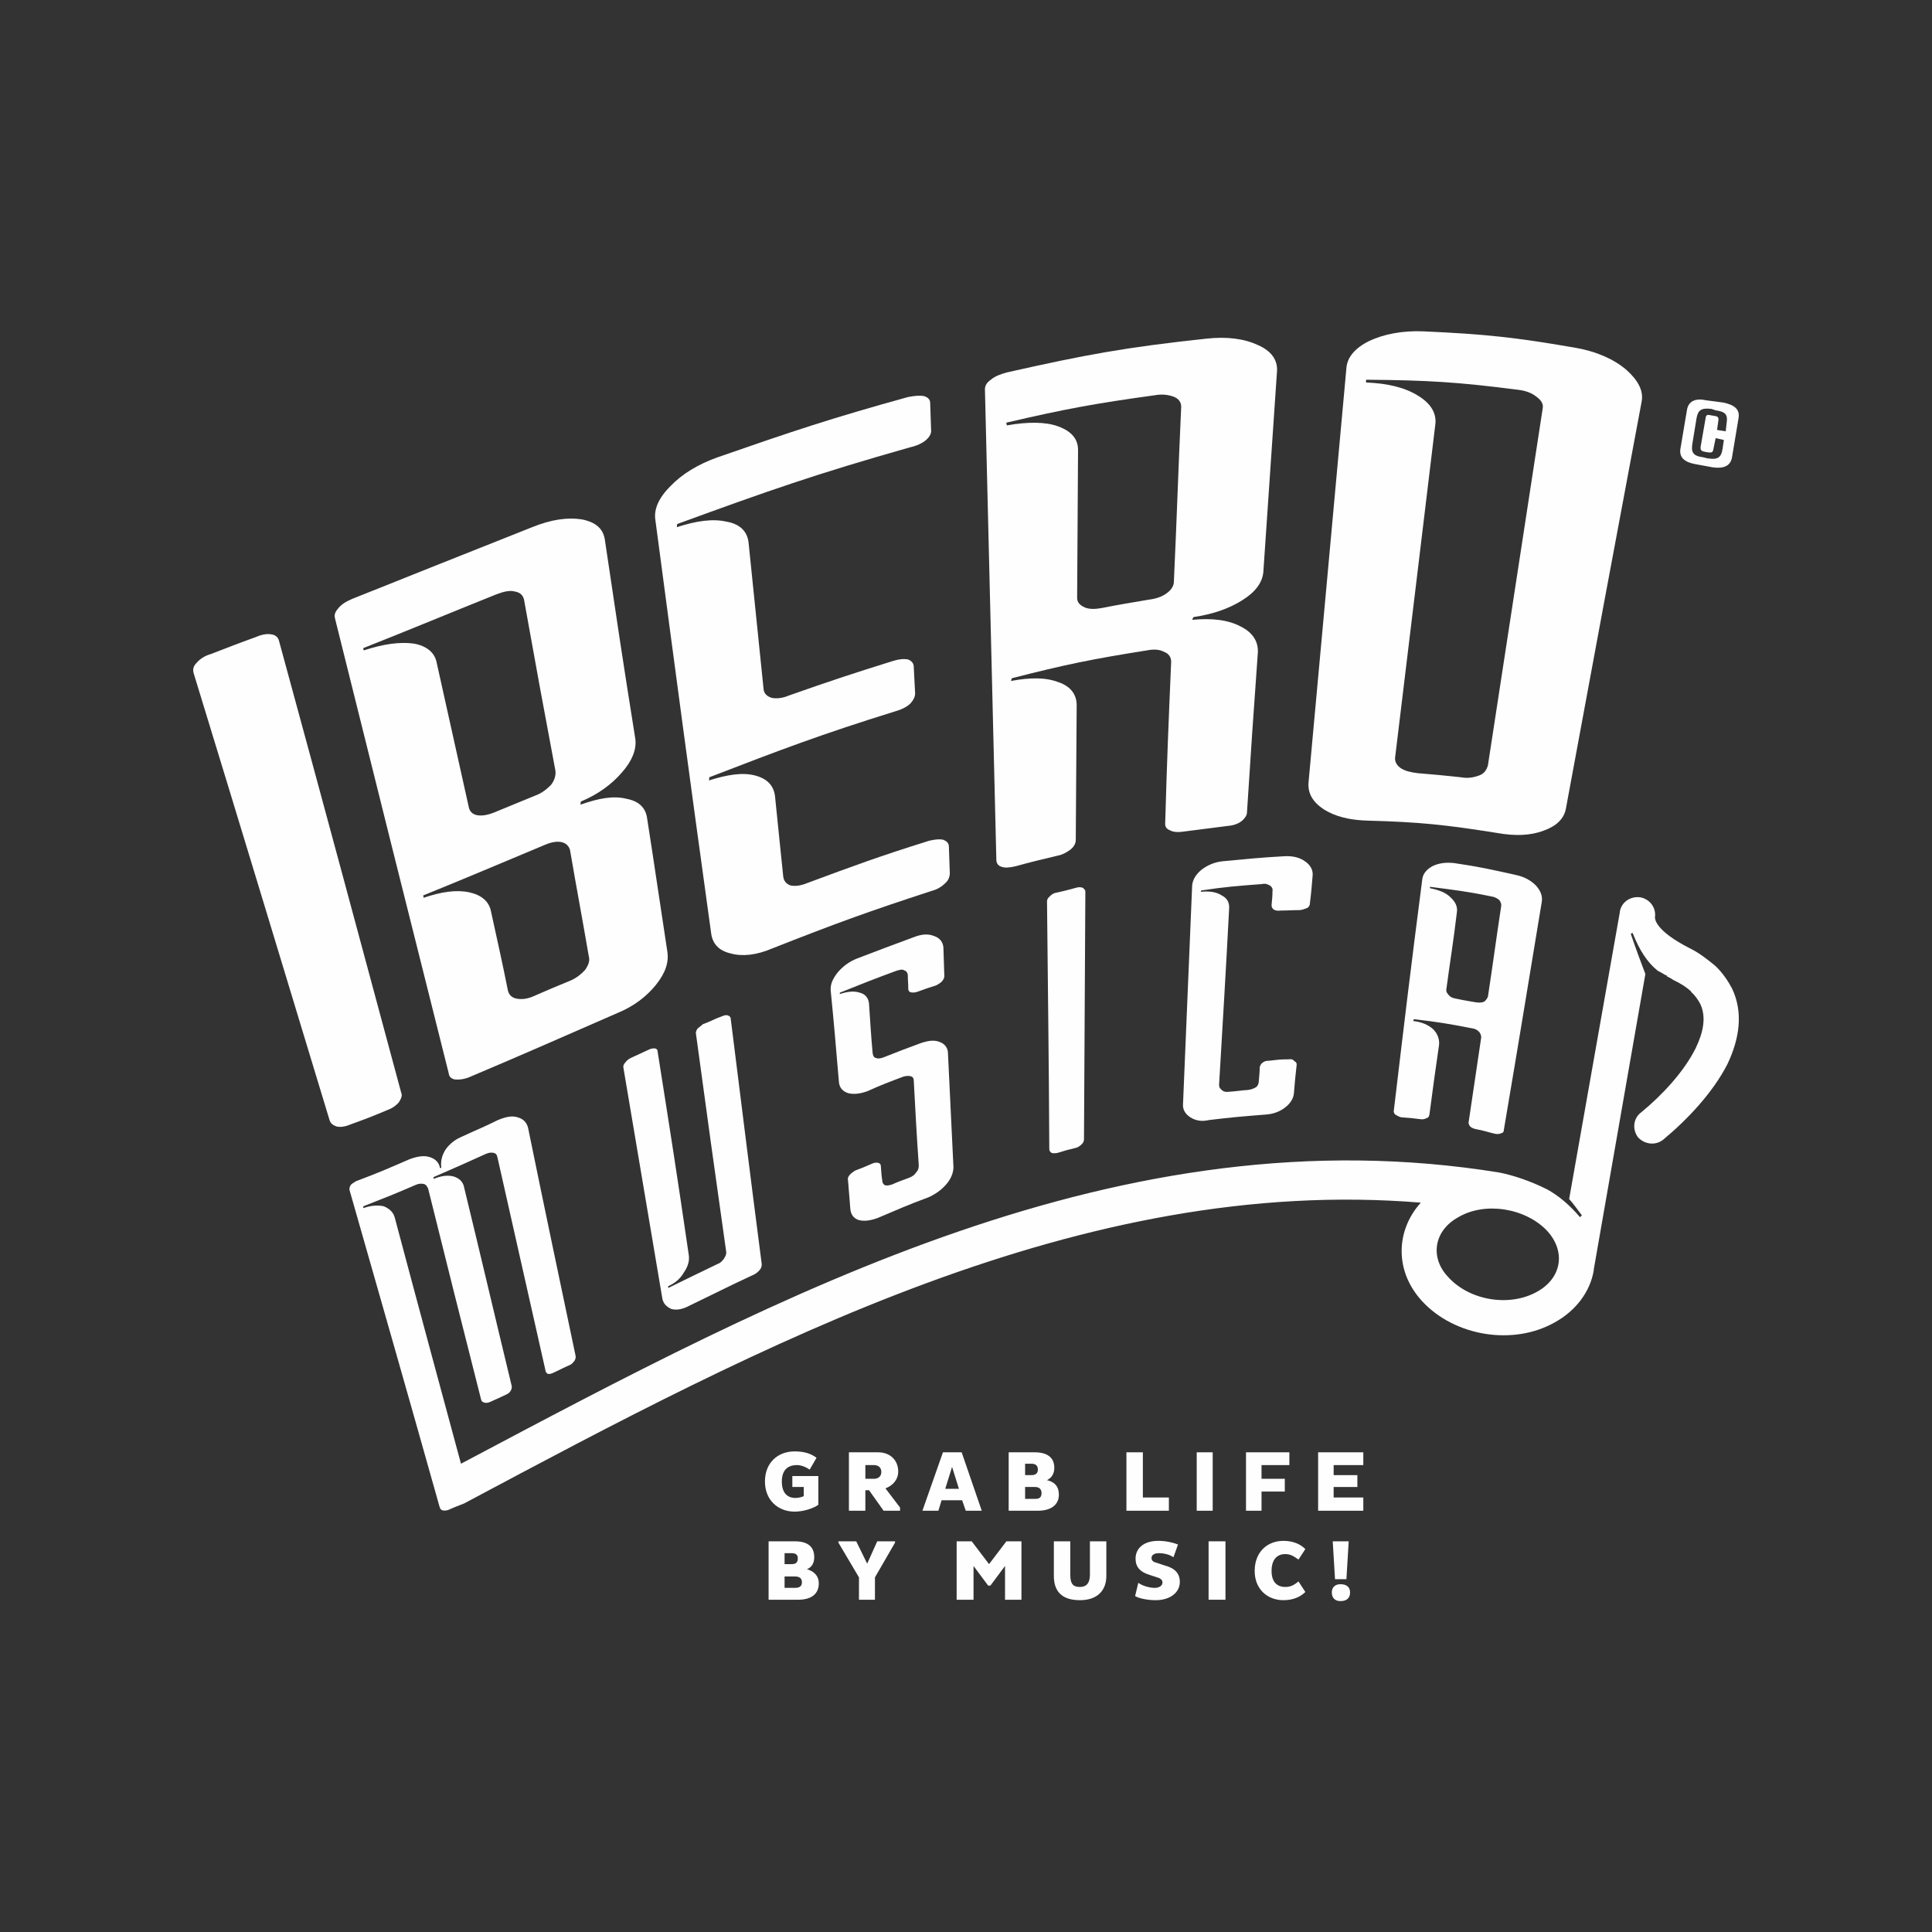
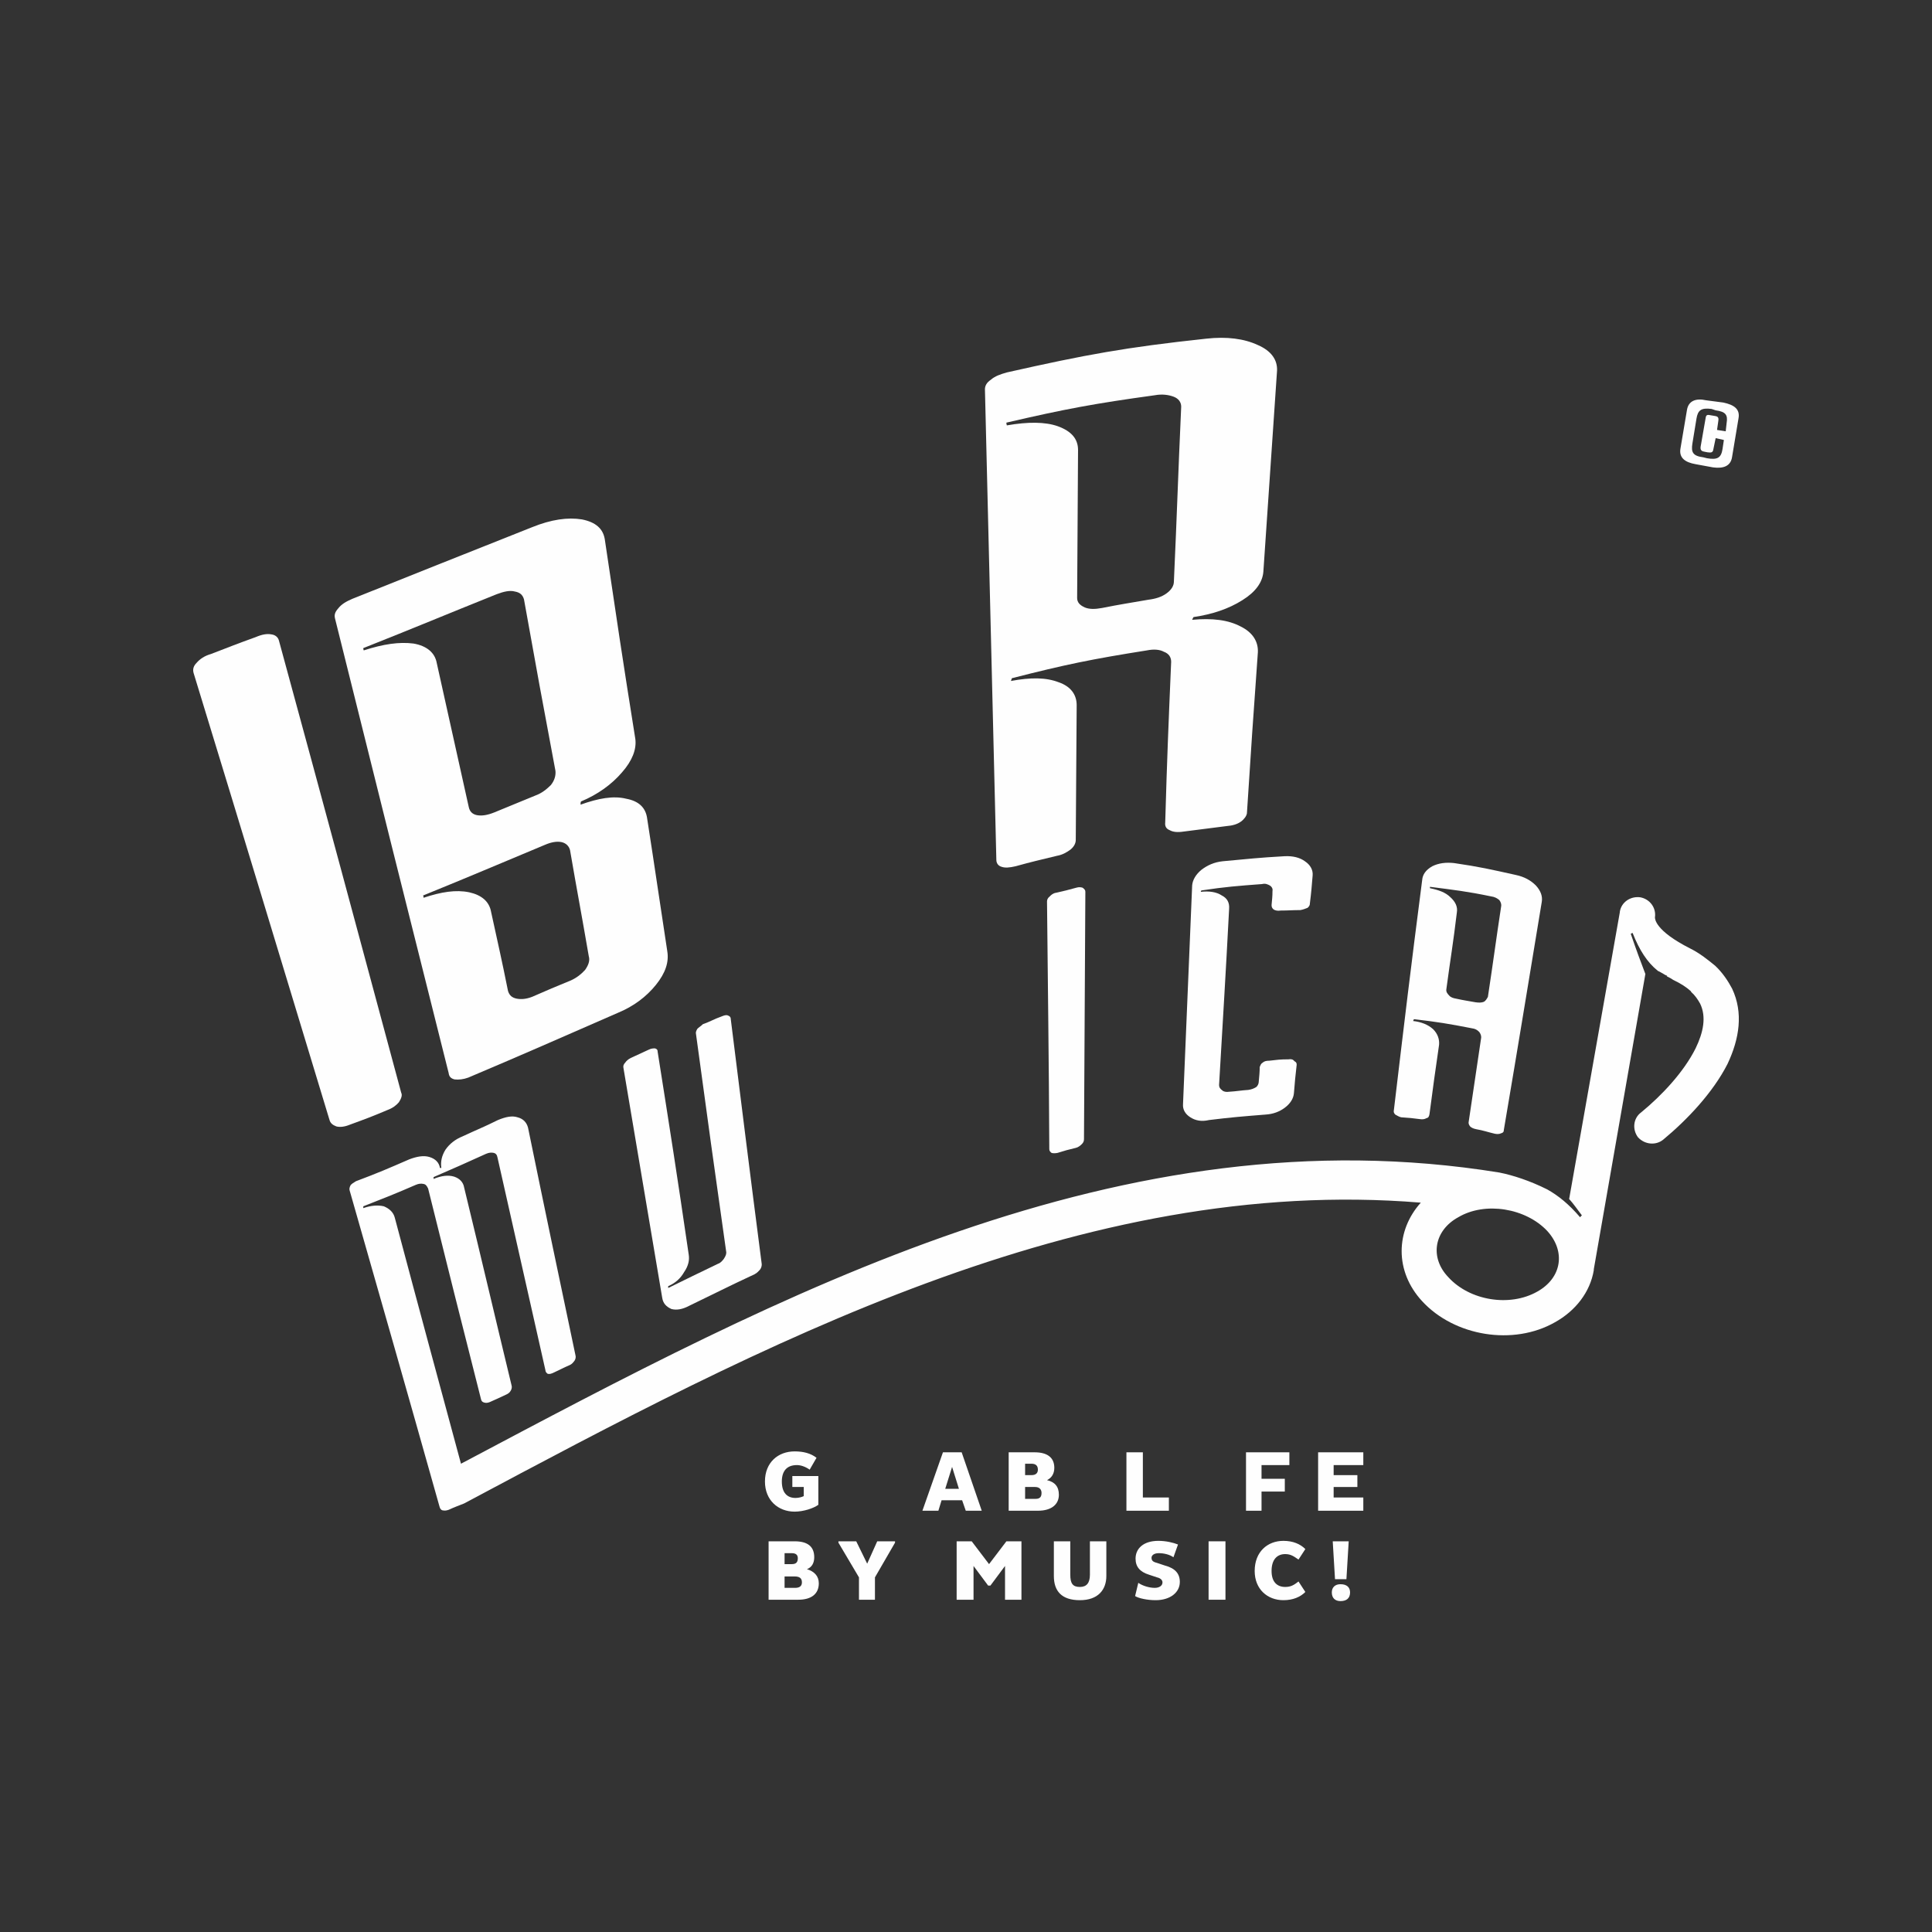
<svg xmlns="http://www.w3.org/2000/svg" xml:space="preserve" width="42.333mm" height="42.333mm" version="1.1" style="shape-rendering:geometricPrecision; text-rendering:geometricPrecision; image-rendering:optimizeQuality; fill-rule:evenodd; clip-rule:evenodd" viewBox="0 0 4233 4233">
  <rect x="0" y="0" width="4233" height="4233" fill="#333333" stroke="none" />
  <defs>
    <style type="text/css">
   
    .fil0 {fill:#FEFEFE;fill-rule:nonzero}
   
  </style>
  </defs>
  <g id="Layer_x0020_1">
    <g id="_2093808695984">
      <path class="fil0" d="M849 2432c11,-4 19,-10 25,-17 5,-8 8,-15 5,-21 -107,-397 -160,-595 -268,-991 -2,-7 -8,-12 -16,-13 -10,-2 -21,0 -35,6 -39,14 -59,22 -98,37 -14,4 -24,11 -31,19 -7,7 -9,14 -7,22 120,392 179,588 298,980 2,7 7,11 15,14 8,2 18,1 30,-4 33,-12 49,-18 82,-32z" />
      <path class="fil0" d="M1088 1302c16,-6 29,-9 40,-6 11,2 17,7 20,17 27,151 41,227 69,376 1,10 -2,21 -10,31 -9,9 -20,18 -34,23 -36,15 -54,22 -90,37 -15,6 -27,8 -38,6 -10,-2 -16,-8 -18,-18 -28,-126 -42,-189 -70,-315 -4,-23 -22,-38 -51,-43 -31,-4 -66,1 -109,15 -1,-2 -1,-3 -1,-5 116,-46 175,-71 292,-118zm142 543c10,2 17,9 19,18 16,93 25,139 41,232 3,10 -1,20 -8,30 -8,9 -18,17 -31,23 -34,14 -51,21 -85,36 -13,5 -24,6 -34,4 -10,-2 -16,-7 -19,-17 -14,-70 -22,-104 -37,-173 -4,-23 -21,-37 -48,-43 -29,-6 -61,-1 -100,12 0,-2 0,-3 -1,-5 106,-43 159,-66 267,-111 14,-6 26,-8 36,-6zm-247 506c1,8 5,12 13,14 9,1 19,0 30,-4 130,-55 195,-84 328,-142 34,-14 62,-35 83,-61 21,-26 29,-50 25,-74 -18,-117 -26,-175 -44,-290 -3,-25 -19,-39 -46,-44 -28,-7 -61,-1 -100,13 0,-3 0,-5 1,-7 36,-15 67,-37 90,-64 22,-25 32,-50 29,-73 -28,-175 -41,-263 -67,-438 -4,-23 -20,-37 -50,-43 -31,-5 -67,0 -109,17 -158,63 -237,94 -394,157 -14,6 -24,12 -31,21 -7,8 -9,14 -7,22 99,398 149,598 249,996l0 0z" />
-       <path class="fil0" d="M1558 2044c3,24 17,39 43,45 25,7 56,4 91,-11 137,-54 208,-80 349,-126 12,-3 22,-9 30,-17 7,-6 10,-14 10,-22 -1,-23 -1,-35 -2,-58 0,-8 -5,-12 -12,-15 -8,-2 -18,-1 -31,2 -109,34 -163,54 -268,93 -15,6 -26,7 -36,5 -9,-3 -15,-10 -16,-20 -7,-70 -11,-105 -18,-176 -3,-23 -17,-38 -44,-45 -27,-7 -60,-2 -101,11 1,-2 1,-4 1,-7 161,-62 242,-93 409,-145 14,-4 25,-10 32,-17 7,-8 10,-15 10,-22 -1,-23 -2,-35 -3,-58 0,-8 -5,-13 -12,-16 -9,-2 -20,-1 -33,3 -93,29 -138,44 -229,76 -14,6 -27,7 -37,5 -10,-3 -17,-9 -18,-19 -13,-129 -20,-193 -33,-322 -3,-24 -19,-40 -48,-45 -30,-7 -66,-2 -109,12 0,-2 0,-5 1,-7 200,-73 302,-109 510,-168 14,-3 27,-9 35,-16 8,-7 12,-15 11,-22 -1,-23 -1,-36 -2,-59 0,-7 -4,-12 -13,-15 -9,-2 -21,-1 -36,2 -170,47 -253,75 -417,132 -42,15 -77,36 -103,63 -26,26 -37,51 -33,75 48,362 72,543 122,904l0 0z" />
      <path class="fil0" d="M2530 866c16,-3 30,-1 41,3 11,4 17,12 17,22 -7,153 -9,230 -16,383 0,9 -5,18 -16,26 -11,8 -24,12 -40,14 -40,7 -61,10 -101,18 -16,3 -28,3 -38,-1 -11,-5 -17,-11 -17,-21 1,-130 1,-195 2,-324 0,-24 -14,-41 -44,-52 -28,-10 -66,-10 -112,-2 -1,-3 -1,-4 -1,-6 129,-30 194,-42 325,-60l0 0zm-336 1033c8,3 18,2 31,-1 36,-10 54,-14 91,-23 12,-2 22,-8 30,-14 8,-7 11,-14 11,-21 1,-118 1,-177 2,-295 0,-23 -13,-41 -39,-50 -28,-11 -62,-11 -105,-3 1,-2 1,-4 2,-6 117,-30 176,-42 296,-61 15,-3 28,-2 37,3 11,4 16,12 16,22 -6,141 -9,212 -13,352 -1,8 2,14 10,17 7,4 17,5 30,3 38,-5 56,-7 94,-12 13,-1 24,-4 32,-10 7,-5 12,-12 13,-18 9,-142 14,-213 24,-353 1,-23 -11,-43 -37,-56 -28,-15 -63,-19 -107,-15 1,-3 2,-4 3,-6 41,-6 77,-18 107,-37 29,-18 44,-39 46,-62 12,-176 18,-264 30,-441 1,-23 -12,-43 -42,-56 -30,-14 -68,-19 -113,-14 -177,19 -264,35 -437,74 -14,4 -26,8 -35,16 -9,6 -13,13 -13,21 10,412 15,619 25,1031 0,7 4,13 11,15l0 0z" />
-       <path class="fil0" d="M2993 832c134,1 201,5 333,22 17,2 30,7 40,15 11,8 16,16 14,26 -48,313 -72,470 -120,782 -3,10 -8,18 -19,22 -11,4 -24,7 -40,4 -38,-4 -57,-6 -95,-9 -16,-2 -28,-5 -37,-11 -10,-7 -14,-16 -12,-26 35,-291 53,-436 88,-729 2,-23 -10,-44 -38,-61 -29,-18 -66,-27 -114,-29 0,-2 0,-4 0,-6zm-93 941c25,16 57,24 97,25 113,3 170,9 283,27 39,7 73,6 102,-5 28,-10 45,-26 49,-49 66,-357 99,-535 166,-892 4,-23 -8,-46 -34,-69 -27,-23 -65,-40 -111,-48 -132,-23 -199,-30 -333,-36 -46,-2 -87,6 -119,21 -32,16 -48,36 -50,59 -33,364 -50,546 -83,908 -2,24 9,43 33,59z" />
      <path class="fil0" d="M1499 2787c9,-13 12,-26 10,-38 -26,-178 -40,-267 -68,-444 0,-5 -2,-7 -6,-8 -4,0 -8,0 -14,3 -15,7 -24,11 -39,18 -6,3 -10,7 -12,10 -4,4 -5,8 -4,12 34,201 51,302 85,504 2,12 9,19 20,24 11,3 24,1 39,-7 56,-27 85,-42 143,-69 6,-3 9,-7 12,-10 3,-4 4,-8 4,-12 -28,-216 -41,-323 -68,-538 0,-4 -3,-6 -6,-7 -4,-2 -9,0 -14,2 -17,6 -24,11 -41,17 -4,4 -9,7 -12,10 -3,5 -4,8 -3,12 26,191 39,286 66,476 1,5 -1,10 -5,16 -3,4 -7,9 -13,11 -44,21 -66,32 -109,53 0,-2 0,-3 0,-4 16,-7 27,-17 35,-31l0 0z" />
-       <path class="fil0" d="M1993 2580c-15,6 -23,8 -38,15 -6,2 -11,3 -16,2 -3,-2 -6,-5 -6,-11 -2,-12 -2,-18 -3,-30 0,-5 -2,-7 -5,-8 -3,-1 -8,-1 -13,1 -16,7 -23,10 -39,16 -4,3 -9,6 -12,10 -3,4 -4,7 -3,11 2,26 3,38 5,62 1,13 7,21 18,25 11,3 24,2 41,-4 45,-19 67,-29 113,-46 15,-7 28,-16 39,-29 10,-12 15,-25 15,-37 -5,-99 -7,-149 -12,-249 0,-12 -7,-21 -18,-25 -12,-5 -26,-3 -43,3 -33,12 -48,18 -81,31 -6,2 -11,3 -16,1 -4,-1 -6,-4 -7,-10 -4,-44 -5,-65 -8,-109 -1,-12 -8,-21 -20,-24 -12,-4 -26,-3 -44,3 0,-1 0,-2 0,-3 50,-20 75,-30 124,-48 7,-2 13,-4 17,-1 4,1 7,4 8,10 0,12 1,18 1,30 0,5 2,7 5,8 4,1 9,1 15,-1 16,-6 25,-9 41,-14 6,-3 10,-6 13,-9 4,-5 5,-8 5,-12 -1,-24 -1,-37 -2,-62 -1,-12 -8,-21 -20,-25 -12,-5 -26,-5 -44,2 -51,19 -76,28 -125,47 -18,7 -32,18 -43,31 -10,13 -16,25 -15,39 8,80 11,119 18,200 1,13 8,21 20,25 11,3 25,2 42,-4 31,-14 47,-20 79,-32 6,-2 12,-2 16,-1 5,1 7,5 7,9 4,75 6,113 11,186 0,6 -1,11 -6,16 -3,5 -7,8 -14,11l0 0z" />
      <path class="fil0" d="M2358 1945c-18,5 -26,7 -44,11 -7,1 -11,5 -14,8 -4,3 -6,7 -6,11 2,217 4,325 5,543 0,3 2,6 5,8 3,1 8,1 13,0 16,-5 23,-7 40,-11 5,-1 10,-5 13,-8 3,-3 5,-6 5,-11 1,-216 2,-325 3,-542 0,-4 -2,-6 -6,-9 -3,-1 -8,-2 -14,0z" />
      <path class="fil0" d="M2632 1906c-12,10 -19,22 -20,34 -8,191 -12,288 -20,479 -1,12 5,22 16,29 11,7 24,10 41,6 49,-6 74,-8 124,-12 16,-1 30,-6 42,-15 12,-9 19,-20 20,-32 2,-24 3,-37 6,-62 0,-4 -1,-6 -5,-8 -3,-4 -7,-5 -13,-4 -18,0 -25,1 -42,3 -6,0 -11,1 -14,4 -4,2 -5,5 -7,10 0,12 -1,19 -2,31 0,5 -2,10 -6,13 -5,3 -10,5 -17,6 -16,1 -25,3 -42,4 -6,1 -12,0 -15,-3 -4,-3 -7,-6 -7,-12 9,-155 14,-232 22,-386 1,-13 -4,-23 -16,-29 -12,-8 -28,-10 -46,-8 0,-2 1,-2 1,-3 53,-8 80,-10 133,-14 8,-2 13,1 17,3 5,3 7,8 6,12 0,13 -1,19 -2,31 0,4 1,7 5,10 4,2 8,3 15,2 17,0 26,-1 43,-1 6,-1 11,-3 16,-5 3,-3 5,-5 5,-10 3,-24 4,-37 6,-61 1,-12 -5,-23 -17,-31 -11,-8 -26,-12 -45,-11 -54,3 -81,6 -135,11 -19,2 -34,9 -47,19l0 0z" />
      <path class="fil0" d="M3233 2196c-16,-3 -25,-4 -43,-8 -6,-1 -12,-3 -15,-7 -4,-4 -7,-8 -6,-14 9,-67 15,-101 23,-168 2,-12 -3,-23 -14,-33 -11,-11 -26,-16 -45,-20 0,-1 0,-2 0,-3 54,7 81,10 134,21 8,1 13,4 18,8 3,4 5,9 4,14 -12,79 -17,119 -29,198 -2,4 -5,9 -9,11 -5,2 -11,2 -18,1l0 0zm-12 272c3,3 8,5 13,6 17,3 24,6 41,10 5,1 10,1 14,-1 4,-1 6,-3 6,-8 34,-200 50,-300 83,-499 2,-12 -2,-24 -13,-36 -11,-11 -25,-19 -44,-23 -54,-12 -80,-18 -135,-26 -18,-2 -34,0 -48,7 -14,8 -21,18 -22,30 -26,201 -38,302 -62,504 -1,4 0,7 3,10 4,2 8,5 13,6 17,1 25,2 41,4 6,1 11,0 14,-2 5,-1 6,-4 7,-9 8,-60 12,-91 21,-152 1,-12 -3,-24 -13,-34 -11,-10 -26,-16 -44,-18 1,-1 1,-3 2,-4 51,6 76,10 127,20 7,1 11,3 16,8 3,4 5,9 4,14 -11,73 -16,109 -27,182 -1,4 0,7 3,11l0 0z" />
-       <path class="fil0" d="M3368 2830c-60,34 -148,20 -195,-32 -41,-43 -31,-102 22,-131 59,-35 148,-20 195,30 41,45 32,103 -22,133zm390 -714l0 0c-16,-13 -33,-27 -55,-38 -77,-39 -77,-65 -77,-68l0 0c3,-21 -11,-40 -32,-44 -22,-3 -42,11 -45,32l0 1 -111 628c10,11 18,23 28,36 -2,1 -2,2 -4,4 -24,-28 -47,-47 -72,-61 -38,-19 -75,-31 -105,-37 -828,-134 -1571,265 -2275,638 -54,-200 -87,-321 -145,-539 -3,-12 -12,-20 -24,-25 -13,-3 -28,-2 -45,4 0,-1 0,-2 0,-4 46,-18 69,-27 115,-47 7,-3 12,-3 17,-2 5,1 7,4 10,10 46,185 69,277 116,462 1,4 3,6 7,7 3,1 7,1 12,-1 14,-6 22,-10 35,-16 5,-2 9,-5 11,-9 2,-3 3,-8 2,-11 -42,-174 -62,-261 -104,-434 -2,-12 -10,-20 -22,-24 -13,-4 -28,-2 -45,5 0,-2 0,-2 0,-4 46,-20 69,-30 115,-51 7,-3 12,-3 17,-2 4,1 7,4 8,10 42,186 63,279 105,466 0,3 2,6 5,8 4,1 8,0 14,-3 13,-6 20,-10 34,-16 5,-2 8,-6 11,-10 2,-3 3,-8 2,-11 -42,-200 -63,-299 -104,-499 -3,-12 -11,-20 -23,-23 -12,-4 -26,-1 -43,6 -30,15 -46,21 -78,36 -15,6 -28,16 -37,29 -8,13 -11,26 -9,40 -1,0 -2,0 -3,0 -2,-12 -10,-20 -23,-24 -13,-4 -28,-1 -44,5 -46,20 -69,30 -117,48 -5,3 -10,6 -12,9 -2,4 -3,8 -2,11 79,277 119,416 197,693 1,4 3,7 6,8 5,1 8,1 14,-1 13,-6 19,-8 34,-14 654,-349 1353,-720 2096,-659 -55,61 -58,150 3,216 71,77 200,98 291,46 45,-25 77,-66 85,-114l0 -2 113 -647c-10,-26 -20,-53 -32,-88 1,-1 2,-1 4,-2 15,38 32,64 54,82 1,0 1,1 1,1 5,2 9,5 13,7 3,2 5,3 8,4 -1,0 -1,1 -1,1 4,2 10,5 14,8 17,8 29,16 39,25l0 1 0 0c9,8 15,17 20,26 14,29 7,63 -10,98 -26,52 -74,103 -119,140 -18,13 -20,38 -7,55 15,16 39,18 55,5 52,-43 109,-103 141,-166 26,-55 35,-112 10,-165 -9,-17 -21,-35 -37,-50l0 0z" />
+       <path class="fil0" d="M3368 2830c-60,34 -148,20 -195,-32 -41,-43 -31,-102 22,-131 59,-35 148,-20 195,30 41,45 32,103 -22,133zm390 -714l0 0c-16,-13 -33,-27 -55,-38 -77,-39 -77,-65 -77,-68l0 0c3,-21 -11,-40 -32,-44 -22,-3 -42,11 -45,32l0 1 -111 628c10,11 18,23 28,36 -2,1 -2,2 -4,4 -24,-28 -47,-47 -72,-61 -38,-19 -75,-31 -105,-37 -828,-134 -1571,265 -2275,638 -54,-200 -87,-321 -145,-539 -3,-12 -12,-20 -24,-25 -13,-3 -28,-2 -45,4 0,-1 0,-2 0,-4 46,-18 69,-27 115,-47 7,-3 12,-3 17,-2 5,1 7,4 10,10 46,185 69,277 116,462 1,4 3,6 7,7 3,1 7,1 12,-1 14,-6 22,-10 35,-16 5,-2 9,-5 11,-9 2,-3 3,-8 2,-11 -42,-174 -62,-261 -104,-434 -2,-12 -10,-20 -22,-24 -13,-4 -28,-2 -45,5 0,-2 0,-2 0,-4 46,-20 69,-30 115,-51 7,-3 12,-3 17,-2 4,1 7,4 8,10 42,186 63,279 105,466 0,3 2,6 5,8 4,1 8,0 14,-3 13,-6 20,-10 34,-16 5,-2 8,-6 11,-10 2,-3 3,-8 2,-11 -42,-200 -63,-299 -104,-499 -3,-12 -11,-20 -23,-23 -12,-4 -26,-1 -43,6 -30,15 -46,21 -78,36 -15,6 -28,16 -37,29 -8,13 -11,26 -9,40 -1,0 -2,0 -3,0 -2,-12 -10,-20 -23,-24 -13,-4 -28,-1 -44,5 -46,20 -69,30 -117,48 -5,3 -10,6 -12,9 -2,4 -3,8 -2,11 79,277 119,416 197,693 1,4 3,7 6,8 5,1 8,1 14,-1 13,-6 19,-8 34,-14 654,-349 1353,-720 2096,-659 -55,61 -58,150 3,216 71,77 200,98 291,46 45,-25 77,-66 85,-114l0 -2 113 -647c-10,-26 -20,-53 -32,-88 1,-1 2,-1 4,-2 15,38 32,64 54,82 1,0 1,1 1,1 5,2 9,5 13,7 3,2 5,3 8,4 -1,0 -1,1 -1,1 4,2 10,5 14,8 17,8 29,16 39,25l0 1 0 0c9,8 15,17 20,26 14,29 7,63 -10,98 -26,52 -74,103 -119,140 -18,13 -20,38 -7,55 15,16 39,18 55,5 52,-43 109,-103 141,-166 26,-55 35,-112 10,-165 -9,-17 -21,-35 -37,-50l0 0" />
      <path class="fil0" d="M3708 972l9 -55c3,-18 10,-24 33,-21l9 3c22,3 27,10 24,28l-2 18 -19 -3 3 -21c1,-8 -3,-9 -10,-10l-6 -1c-6,-1 -11,-3 -12,6l-11 63c-1,8 3,10 10,11l5 1c8,1 12,1 13,-7l5 -24 18 4 -3 20c-3,19 -11,24 -34,20l-8 -2c-23,-3 -27,-11 -24,-30zm7 45l38 7c22,3 39,-2 42,-23l14 -84c4,-21 -10,-30 -33,-35l-38 -5c-22,-5 -39,1 -42,22l-14 83c-4,21 10,31 33,35z" />
      <path class="fil0" d="M1774 3220c-10,-7 -20,-10 -28,-10 -22,0 -33,13 -33,36 0,25 12,36 30,36 7,0 14,-2 18,-4l0 -20 -25 0 0 -24 57 0 0 63c-11,8 -33,15 -52,15 -36,0 -65,-25 -65,-66 0,-42 29,-66 65,-66 19,0 35,4 48,14l-15 26z" />
-       <path class="fil0" d="M1896 3210l0 30 19 0c10,0 16,-6 16,-15 0,-9 -6,-15 -16,-15l-19 0zm-36 -28l64 0c27,0 44,18 44,42 0,18 -12,31 -28,37l32 42 0 7 -36 0 -32 -45 -8 0 0 45 -36 0 0 -128 0 0z" />
      <path class="fil0" d="M2071 3262l30 0 -15 -48 -15 48zm-5 -80l41 0 44 128 -35 0 -8 -23 -45 0 -7 23 -35 0 45 -128z" />
      <path class="fil0" d="M2246 3284l23 0c10,0 13,-5 13,-13 0,-7 -4,-13 -14,-13l-22 0 0 26zm0 -52l14 0c10,0 14,-5 14,-12 0,-8 -4,-13 -14,-13l-14 0 0 25zm-36 -50l57 0c27,0 43,11 43,34 0,13 -6,22 -16,27 17,4 26,14 26,32 0,21 -16,35 -46,35l-64 0 0 -128 0 0z" />
      <polygon class="fil0" points="2468,3310 2468,3182 2504,3182 2504,3281 2561,3281 2561,3310 " />
-       <polygon class="fil0" points="2622,3182 2657,3182 2657,3310 2622,3310 " />
      <polygon class="fil0" points="2764,3268 2764,3310 2730,3310 2730,3182 2825,3182 2825,3210 2764,3210 2764,3240 2815,3240 2815,3268 " />
      <polygon class="fil0" points="2888,3310 2888,3182 2987,3182 2987,3210 2922,3210 2922,3232 2974,3232 2974,3258 2922,3258 2922,3281 2987,3281 2987,3310 " />
      <path class="fil0" d="M1719 3479l23 0c10,0 15,-4 15,-12 0,-9 -5,-13 -16,-13l-22 0 0 25zm0 -52l16 0c10,0 13,-5 13,-13 0,-6 -3,-11 -13,-11l-16 0 0 24zm-35 -50l57 0c28,0 43,11 43,35 0,12 -5,22 -16,26 16,5 26,15 26,31 0,23 -16,36 -45,36l-65 0 0 -128 0 0z" />
      <polygon class="fil0" points="1882,3456 1837,3380 1837,3377 1876,3377 1900,3426 1922,3377 1961,3377 1961,3380 1917,3456 1917,3505 1882,3505 " />
      <polygon class="fil0" points="2202,3431 2170,3474 2165,3474 2133,3431 2133,3505 2096,3505 2096,3377 2129,3377 2167,3427 2205,3377 2238,3377 2238,3505 2202,3505 " />
      <path class="fil0" d="M2345 3450c0,19 5,27 21,27 15,0 22,-9 22,-27l0 -73 36 0 0 76c0,30 -18,53 -58,53 -40,0 -57,-20 -57,-53l0 -76 36 0 0 73z" />
      <path class="fil0" d="M2494 3468c10,7 25,11 36,11 9,0 17,-4 17,-12 0,-4 -3,-9 -12,-11l-18 -6c-19,-6 -29,-17 -29,-35 0,-22 17,-39 50,-39 17,0 33,4 43,8l-10 28c-8,-6 -21,-9 -32,-9 -11,0 -16,5 -16,10 0,6 3,9 11,11l18 6c23,6 33,18 33,36 0,23 -21,40 -53,40 -18,0 -37,-4 -45,-9l7 -29z" />
      <polygon class="fil0" points="2648,3377 2685,3377 2685,3505 2648,3505 " />
      <path class="fil0" d="M2812 3376c21,0 37,7 48,18l-15 23c-9,-6 -16,-12 -29,-12 -18,0 -30,12 -30,37 0,24 12,35 30,35 13,0 20,-5 29,-12l15 23c-11,11 -27,18 -48,18 -35,0 -63,-24 -63,-64 0,-42 28,-66 63,-66z" />
      <path class="fil0" d="M2920 3377l35 0 -5 83 -25 0 -5 -83zm17 94c14,0 21,7 21,18 0,12 -7,19 -21,19 -12,0 -19,-7 -19,-19 0,-11 7,-18 19,-18z" />
    </g>
  </g>
</svg>